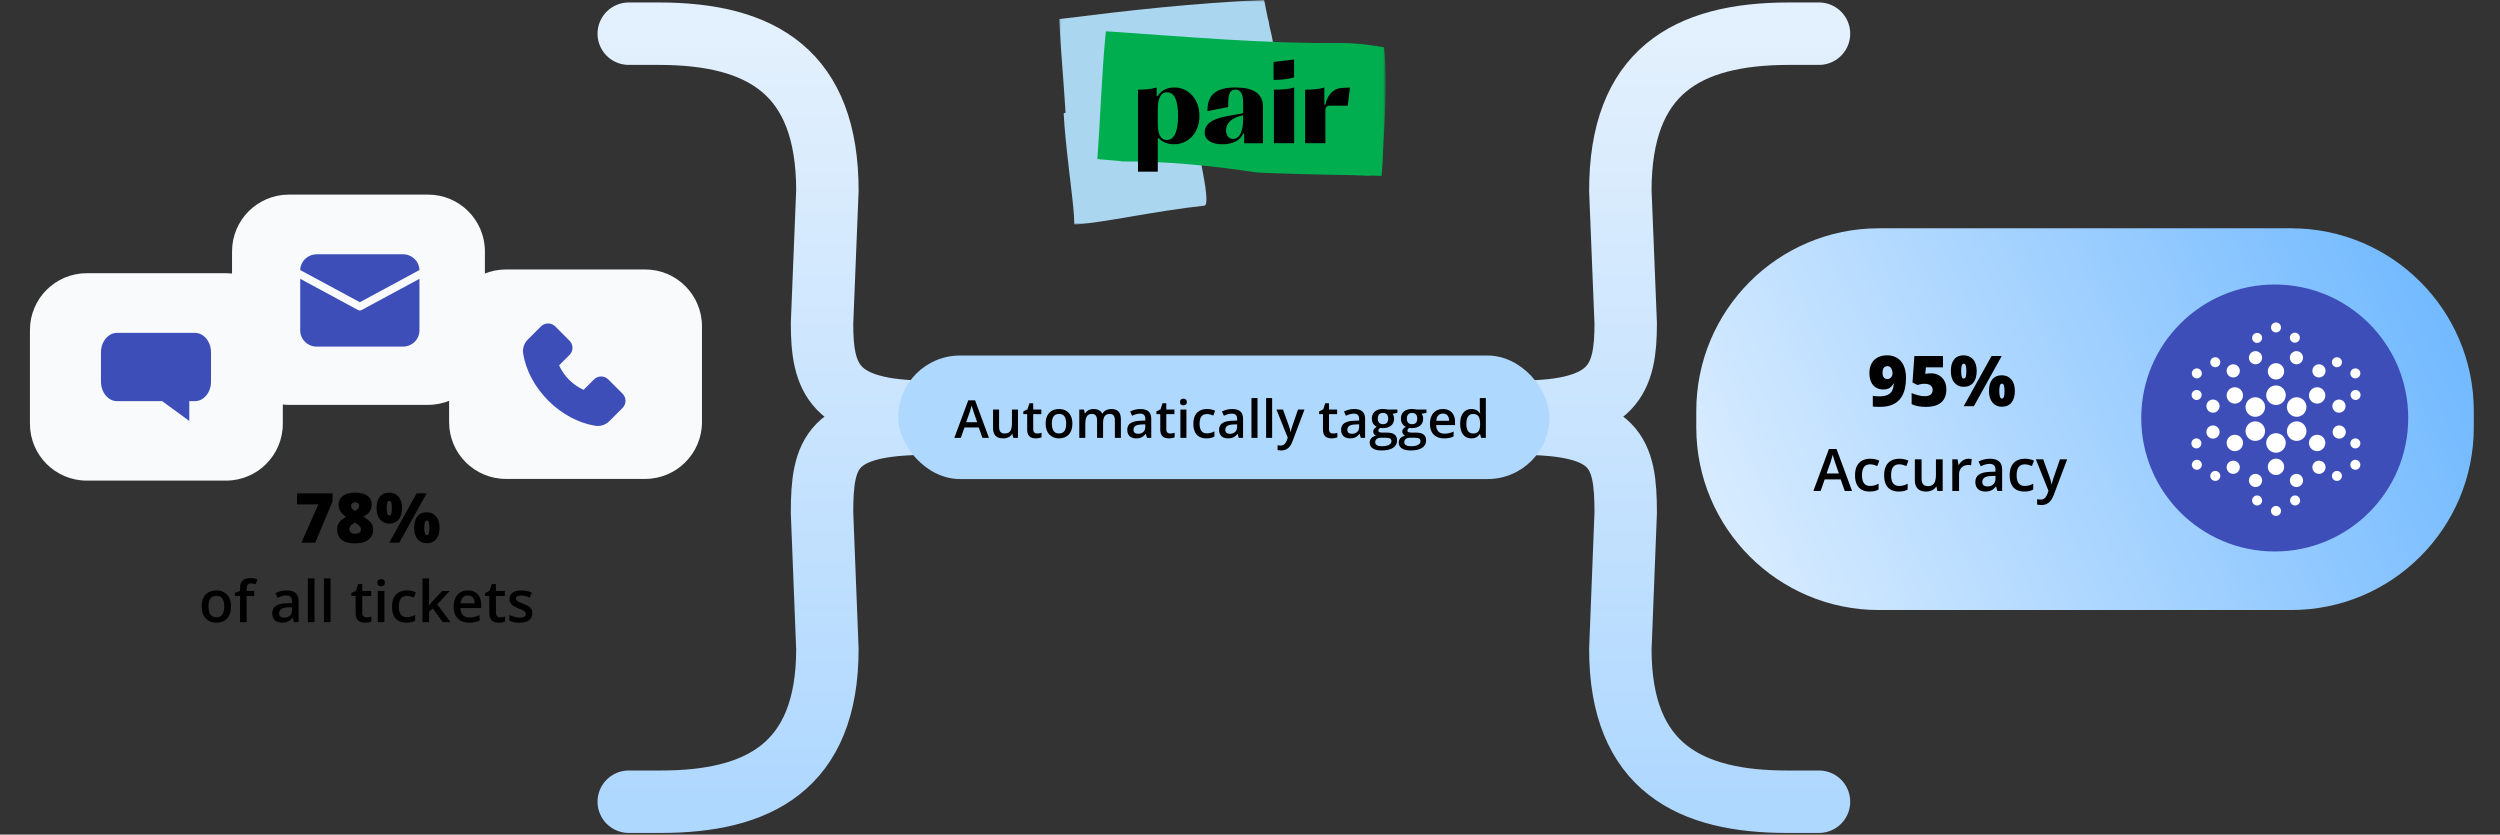
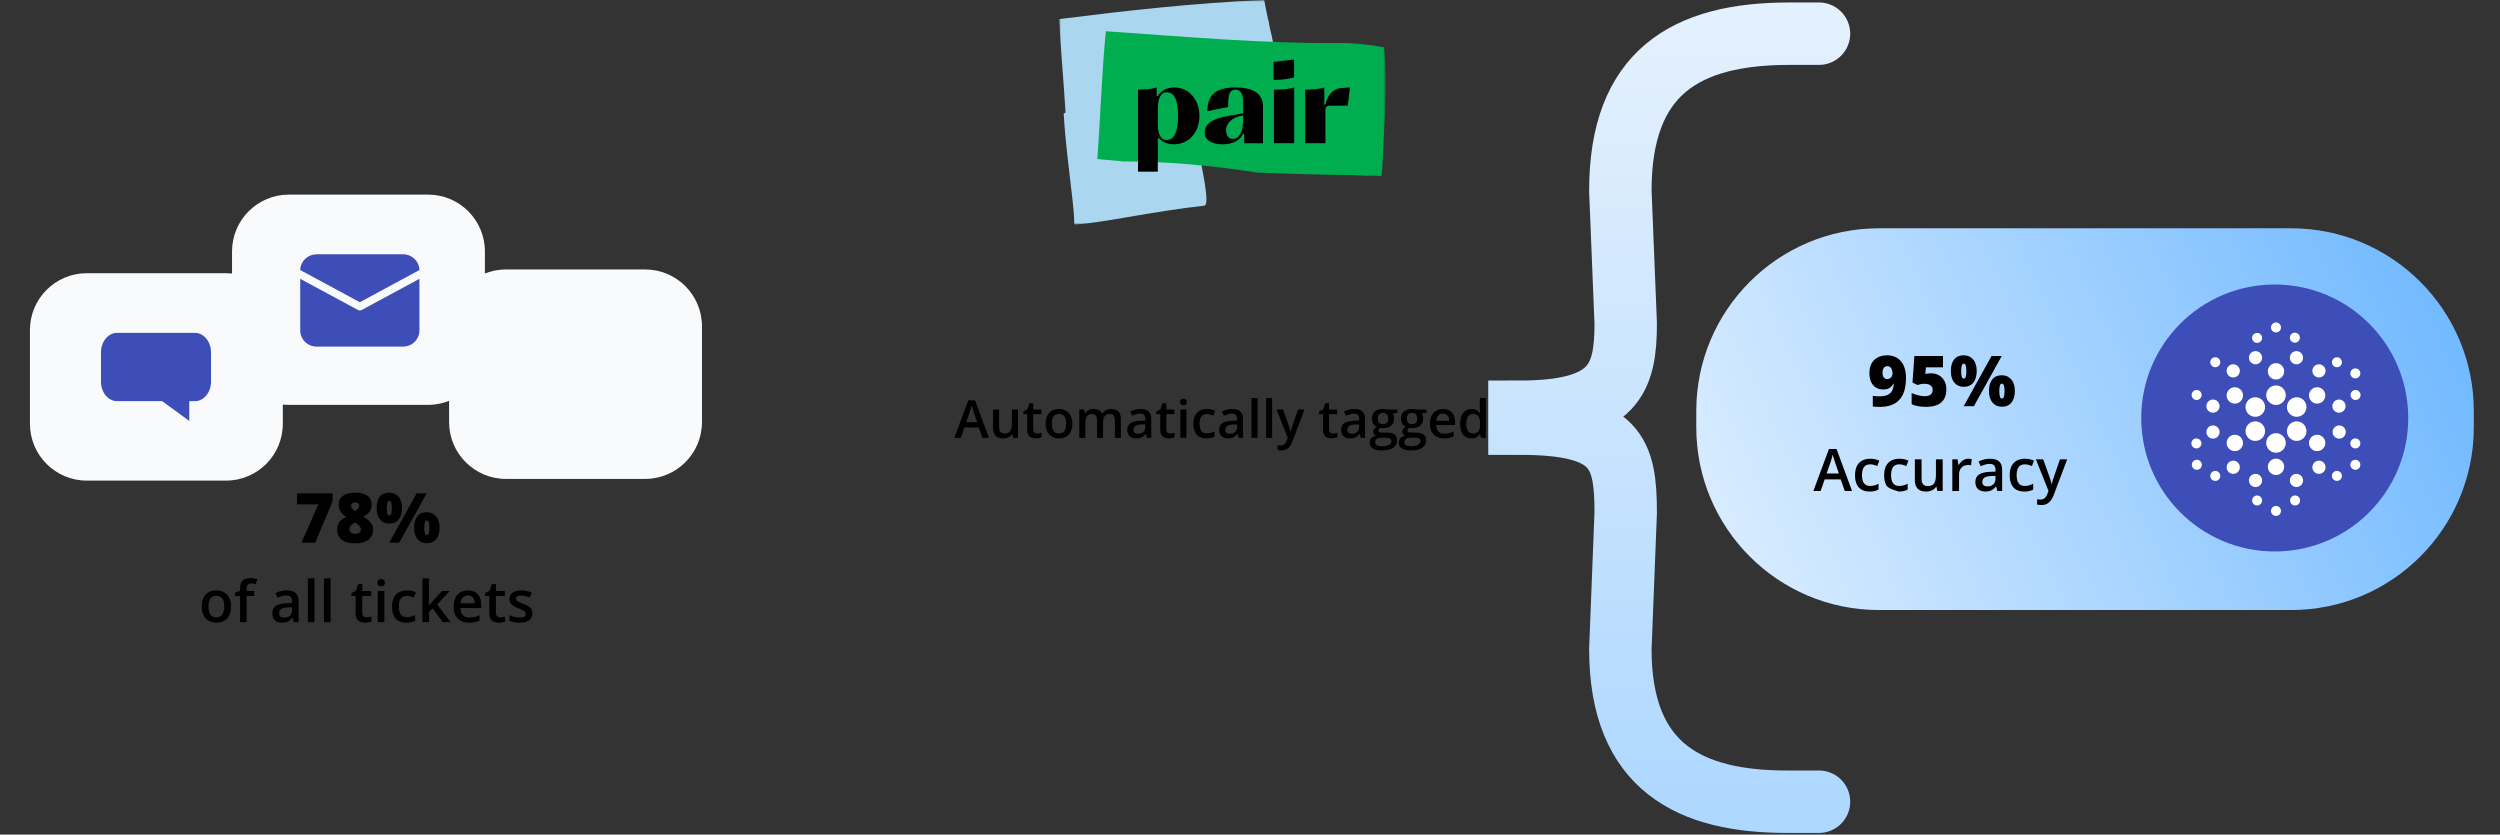
<svg xmlns="http://www.w3.org/2000/svg" width="668" height="223" viewBox="0 0 668 223" fill="none">
  <rect x="0" y="0" width="668" height="223" fill="#333333" stroke="none" />
  <path d="M486.036 214.218H477.448C451.803 214.218 432.957 205.217 432.957 173.45L434.388 137.023C434.388 120.822 431.884 113.197 406 113.197V110.021C431.406 110.021 434.388 101.126 434.388 86.407L432.957 50.933C432.957 19.377 450.372 9 478.044 9H486.036" stroke="url(#paint0_linear_68_1079)" stroke-width="16.68" stroke-linecap="round" />
-   <path d="M168 214.218H176.588C202.233 214.218 221.079 205.217 221.079 173.45L219.648 137.023C219.648 120.822 222.152 113.197 248.036 113.197V110.021C222.63 110.021 219.648 101.126 219.648 86.407L221.079 50.933C221.079 19.377 203.664 9 175.992 9H168" stroke="url(#paint1_linear_68_1079)" stroke-width="16.68" stroke-linecap="round" />
  <path d="M502.055 61H612.19C639.147 61 661 82.853 661 109.81V114.19C661 141.147 639.147 163 612.19 163H502.055C475.098 163 453.245 141.147 453.245 114.19V109.81C453.245 82.853 475.098 61 502.055 61Z" fill="url(#paint2_linear_68_1079)" />
  <path d="M607.81 147.356C627.509 147.356 643.479 131.387 643.479 111.687C643.479 91.988 627.509 76.019 607.81 76.019C588.111 76.019 572.141 91.988 572.141 111.687C572.141 131.387 588.111 147.356 607.81 147.356Z" fill="#3E4EB8" />
  <path d="M608.143 108.211C609.586 108.211 610.755 107.042 610.755 105.599C610.755 104.156 609.586 102.987 608.143 102.987C606.7 102.987 605.531 104.156 605.531 105.599C605.531 107.042 606.7 108.211 608.143 108.211Z" fill="white" />
  <path d="M608.143 101.406C609.351 101.406 610.33 100.427 610.33 99.219C610.33 98.011 609.351 97.032 608.143 97.032C606.935 97.032 605.956 98.011 605.956 99.219C605.956 100.427 606.935 101.406 608.143 101.406Z" fill="white" />
  <path d="M597.145 107.846C598.353 107.846 599.332 106.867 599.332 105.659C599.332 104.451 598.353 103.472 597.145 103.472C595.937 103.472 594.958 104.451 594.958 105.659C594.958 106.867 595.937 107.846 597.145 107.846Z" fill="white" />
  <path d="M597.145 120.544C598.353 120.544 599.332 119.564 599.332 118.356C599.332 117.149 598.353 116.169 597.145 116.169C595.937 116.169 594.958 117.149 594.958 118.356C594.958 119.564 595.937 120.544 597.145 120.544Z" fill="white" />
  <path d="M608.143 126.922C609.351 126.922 610.33 125.943 610.33 124.735C610.33 123.528 609.351 122.548 608.143 122.548C606.935 122.548 605.956 123.528 605.956 124.735C605.956 125.943 606.935 126.922 608.143 126.922Z" fill="white" />
  <path d="M619.141 120.544C620.349 120.544 621.328 119.564 621.328 118.356C621.328 117.149 620.349 116.169 619.141 116.169C617.933 116.169 616.954 117.149 616.954 118.356C616.954 119.564 617.933 120.544 619.141 120.544Z" fill="white" />
  <path d="M619.141 107.846C620.349 107.846 621.328 106.867 621.328 105.659C621.328 104.451 620.349 103.472 619.141 103.472C617.933 103.472 616.954 104.451 616.954 105.659C616.954 106.867 617.933 107.846 619.141 107.846Z" fill="white" />
  <path d="M619.627 100.86C620.6 100.86 621.39 100.071 621.39 99.098C621.39 98.125 620.6 97.336 619.627 97.336C618.654 97.336 617.865 98.125 617.865 99.098C617.865 100.071 618.654 100.86 619.627 100.86Z" fill="white" />
  <path d="M619.627 126.618C620.6 126.618 621.39 125.83 621.39 124.857C621.39 123.884 620.6 123.095 619.627 123.095C618.654 123.095 617.865 123.884 617.865 124.857C617.865 125.83 618.654 126.618 619.627 126.618Z" fill="white" />
  <path d="M596.72 100.86C597.693 100.86 598.482 100.071 598.482 99.098C598.482 98.125 597.693 97.336 596.72 97.336C595.747 97.336 594.958 98.125 594.958 99.098C594.958 100.071 595.747 100.86 596.72 100.86Z" fill="white" />
  <path d="M596.72 126.618C597.693 126.618 598.482 125.83 598.482 124.857C598.482 123.884 597.693 123.095 596.72 123.095C595.747 123.095 594.958 123.884 594.958 124.857C594.958 125.83 595.747 126.618 596.72 126.618Z" fill="white" />
  <path d="M624.975 110.276C625.948 110.276 626.737 109.487 626.737 108.515C626.737 107.542 625.948 106.752 624.975 106.752C624.001 106.752 623.212 107.542 623.212 108.515C623.212 109.487 624.001 110.276 624.975 110.276Z" fill="white" />
  <path d="M591.312 110.276C592.285 110.276 593.074 109.487 593.074 108.515C593.074 107.542 592.285 106.752 591.312 106.752C590.339 106.752 589.55 107.542 589.55 108.515C589.55 109.487 590.339 110.276 591.312 110.276Z" fill="white" />
  <path d="M591.312 117.201C592.285 117.201 593.074 116.412 593.074 115.439C593.074 114.466 592.285 113.678 591.312 113.678C590.339 113.678 589.55 114.466 589.55 115.439C589.55 116.412 590.339 117.201 591.312 117.201Z" fill="white" />
  <path d="M625.035 117.201C626.009 117.201 626.797 116.412 626.797 115.439C626.797 114.466 626.009 113.678 625.035 113.678C624.062 113.678 623.273 114.466 623.273 115.439C623.273 116.412 624.062 117.201 625.035 117.201Z" fill="white" />
  <path d="M613.612 97.337C614.586 97.337 615.375 96.548 615.375 95.575C615.375 94.602 614.586 93.813 613.612 93.813C612.639 93.813 611.85 94.602 611.85 95.575C611.85 96.548 612.639 97.337 613.612 97.337Z" fill="white" />
  <path d="M613.612 130.142C614.586 130.142 615.375 129.354 615.375 128.381C615.375 127.408 614.586 126.619 613.612 126.619C612.639 126.619 611.85 127.408 611.85 128.381C611.85 129.354 612.639 130.142 613.612 130.142Z" fill="white" />
  <path d="M602.674 97.337C603.647 97.337 604.436 96.548 604.436 95.575C604.436 94.602 603.647 93.813 602.674 93.813C601.701 93.813 600.912 94.602 600.912 95.575C600.912 96.548 601.701 97.337 602.674 97.337Z" fill="white" />
  <path d="M602.674 130.142C603.647 130.142 604.436 129.354 604.436 128.381C604.436 127.408 603.647 126.619 602.674 126.619C601.701 126.619 600.912 127.408 600.912 128.381C600.912 129.354 601.701 130.142 602.674 130.142Z" fill="white" />
  <path d="M608.143 137.858C608.882 137.858 609.48 137.259 609.48 136.522C609.48 135.783 608.882 135.185 608.143 135.185C607.405 135.185 606.806 135.783 606.806 136.522C606.806 137.259 607.405 137.858 608.143 137.858Z" fill="white" />
  <path d="M613.247 135.063C613.986 135.063 614.584 134.465 614.584 133.727C614.584 132.988 613.986 132.39 613.247 132.39C612.509 132.39 611.91 132.988 611.91 133.727C611.91 134.465 612.509 135.063 613.247 135.063Z" fill="white" />
  <path d="M603.1 135.063C603.839 135.063 604.437 134.465 604.437 133.727C604.437 132.988 603.839 132.39 603.1 132.39C602.362 132.39 601.763 132.988 601.763 133.727C601.763 134.465 602.362 135.063 603.1 135.063Z" fill="white" />
  <path d="M603.1 91.625C603.839 91.625 604.437 91.026 604.437 90.288C604.437 89.55 603.839 88.952 603.1 88.952C602.362 88.952 601.763 89.55 601.763 90.288C601.763 91.026 602.362 91.625 603.1 91.625Z" fill="white" />
  <path d="M613.186 91.564C613.925 91.564 614.523 90.966 614.523 90.228C614.523 89.49 613.925 88.891 613.186 88.891C612.448 88.891 611.849 89.49 611.849 90.228C611.849 90.966 612.448 91.564 613.186 91.564Z" fill="white" />
  <path d="M608.143 88.831C608.882 88.831 609.48 88.233 609.48 87.495C609.48 86.757 608.882 86.158 608.143 86.158C607.405 86.158 606.806 86.757 606.806 87.495C606.806 88.233 607.405 88.831 608.143 88.831Z" fill="white" />
  <path d="M624.428 128.502C625.166 128.502 625.765 127.904 625.765 127.166C625.765 126.427 625.166 125.829 624.428 125.829C623.689 125.829 623.09 126.427 623.09 127.166C623.09 127.904 623.689 128.502 624.428 128.502Z" fill="white" />
  <path d="M591.919 128.502C592.658 128.502 593.257 127.904 593.257 127.166C593.257 126.427 592.658 125.829 591.919 125.829C591.181 125.829 590.582 126.427 590.582 127.166C590.582 127.904 591.181 128.502 591.919 128.502Z" fill="white" />
  <path d="M591.919 98.126C592.658 98.126 593.257 97.527 593.257 96.789C593.257 96.051 592.658 95.453 591.919 95.453C591.181 95.453 590.582 96.051 590.582 96.789C590.582 97.527 591.181 98.126 591.919 98.126Z" fill="white" />
  <path d="M624.428 98.126C625.166 98.126 625.765 97.527 625.765 96.789C625.765 96.051 625.166 95.453 624.428 95.453C623.689 95.453 623.09 96.051 623.09 96.789C623.09 97.527 623.689 98.126 624.428 98.126Z" fill="white" />
  <path d="M629.349 125.525C630.088 125.525 630.686 124.926 630.686 124.188C630.686 123.45 630.088 122.852 629.349 122.852C628.61 122.852 628.012 123.45 628.012 124.188C628.012 124.926 628.61 125.525 629.349 125.525Z" fill="white" />
  <path d="M629.349 119.814C630.088 119.814 630.686 119.216 630.686 118.478C630.686 117.739 630.088 117.141 629.349 117.141C628.61 117.141 628.012 117.739 628.012 118.478C628.012 119.216 628.61 119.814 629.349 119.814Z" fill="white" />
  <path d="M629.41 106.875C630.149 106.875 630.747 106.276 630.747 105.538C630.747 104.8 630.149 104.202 629.41 104.202C628.672 104.202 628.073 104.8 628.073 105.538C628.073 106.276 628.672 106.875 629.41 106.875Z" fill="white" />
  <path d="M629.349 101.102C630.088 101.102 630.686 100.504 630.686 99.766C630.686 99.028 630.088 98.429 629.349 98.429C628.61 98.429 628.012 99.028 628.012 99.766C628.012 100.504 628.61 101.102 629.349 101.102Z" fill="white" />
  <path d="M586.998 125.525C587.737 125.525 588.335 124.926 588.335 124.188C588.335 123.45 587.737 122.852 586.998 122.852C586.26 122.852 585.661 123.45 585.661 124.188C585.661 124.926 586.26 125.525 586.998 125.525Z" fill="white" />
  <path d="M586.877 119.814C587.615 119.814 588.214 119.216 588.214 118.478C588.214 117.739 587.615 117.141 586.877 117.141C586.138 117.141 585.54 117.739 585.54 118.478C585.54 119.216 586.138 119.814 586.877 119.814Z" fill="white" />
  <path d="M586.937 106.875C587.676 106.875 588.275 106.276 588.275 105.538C588.275 104.8 587.676 104.202 586.937 104.202C586.199 104.202 585.6 104.8 585.6 105.538C585.6 106.276 586.199 106.875 586.937 106.875Z" fill="white" />
-   <path d="M586.998 101.102C587.737 101.102 588.335 100.504 588.335 99.766C588.335 99.028 587.737 98.429 586.998 98.429C586.26 98.429 585.661 99.028 585.661 99.766C585.661 100.504 586.26 101.102 586.998 101.102Z" fill="white" />
  <path d="M608.143 120.968C609.586 120.968 610.755 119.799 610.755 118.356C610.755 116.913 609.586 115.744 608.143 115.744C606.7 115.744 605.531 116.913 605.531 118.356C605.531 119.799 606.7 120.968 608.143 120.968Z" fill="white" />
  <path d="M613.672 117.81C615.115 117.81 616.285 116.64 616.285 115.198C616.285 113.755 615.115 112.585 613.672 112.585C612.23 112.585 611.06 113.755 611.06 115.198C611.06 116.64 612.23 117.81 613.672 117.81Z" fill="white" />
  <path d="M613.672 111.37C615.115 111.37 616.285 110.2 616.285 108.758C616.285 107.315 615.115 106.146 613.672 106.146C612.23 106.146 611.06 107.315 611.06 108.758C611.06 110.2 612.23 111.37 613.672 111.37Z" fill="white" />
  <path d="M602.614 117.81C604.057 117.81 605.227 116.64 605.227 115.198C605.227 113.755 604.057 112.585 602.614 112.585C601.172 112.585 600.002 113.755 600.002 115.198C600.002 116.64 601.172 117.81 602.614 117.81Z" fill="white" />
  <path d="M602.614 111.37C604.057 111.37 605.227 110.2 605.227 108.758C605.227 107.315 604.057 106.146 602.614 106.146C601.172 106.146 600.002 107.315 600.002 108.758C600.002 110.2 601.172 111.37 602.614 111.37Z" fill="white" />
  <path d="M509.285 101.008C509.285 101.967 509.199 102.847 509.028 103.648C508.863 104.448 508.603 105.163 508.249 105.793C507.9 106.416 507.451 106.948 506.901 107.388C506.351 107.822 505.694 108.152 504.93 108.378C504.167 108.604 503.287 108.717 502.29 108.717C502.016 108.717 501.695 108.711 501.328 108.699C500.967 108.686 500.662 108.662 500.411 108.625V105.756C500.674 105.799 500.937 105.836 501.2 105.866C501.462 105.891 501.768 105.903 502.116 105.903C503.125 105.903 503.904 105.759 504.454 105.472C505.01 105.185 505.401 104.788 505.627 104.28C505.853 103.767 505.985 103.177 506.021 102.511H505.911C505.752 102.811 505.56 103.08 505.334 103.318C505.108 103.55 504.824 103.733 504.481 103.868C504.139 104.002 503.714 104.07 503.207 104.07C502.455 104.07 501.802 103.898 501.246 103.556C500.696 103.214 500.268 102.719 499.962 102.071C499.657 101.417 499.504 100.623 499.504 99.688C499.504 98.692 499.693 97.843 500.072 97.14C500.457 96.431 501.004 95.887 501.713 95.508C502.428 95.129 503.277 94.94 504.261 94.94C504.958 94.94 505.609 95.059 506.214 95.297C506.825 95.536 507.36 95.902 507.818 96.397C508.276 96.886 508.634 97.513 508.89 98.276C509.153 99.04 509.285 99.951 509.285 101.008ZM504.353 97.836C503.931 97.836 503.601 97.98 503.363 98.267C503.131 98.554 503.015 99.016 503.015 99.651C503.015 100.152 503.125 100.55 503.345 100.843C503.565 101.136 503.889 101.283 504.316 101.283C504.585 101.283 504.82 101.213 505.022 101.072C505.23 100.925 505.392 100.742 505.508 100.522C505.624 100.296 505.682 100.064 505.682 99.826C505.682 99.587 505.655 99.352 505.6 99.12C505.551 98.881 505.471 98.668 505.361 98.478C505.257 98.282 505.12 98.127 504.949 98.01C504.784 97.894 504.585 97.836 504.353 97.836ZM516.013 99.752C516.758 99.752 517.437 99.92 518.048 100.256C518.659 100.592 519.148 101.081 519.514 101.723C519.881 102.365 520.064 103.147 520.064 104.07C520.064 105.066 519.863 105.912 519.459 106.609C519.062 107.299 518.46 107.825 517.654 108.185C516.853 108.54 515.842 108.717 514.619 108.717C513.843 108.717 513.134 108.656 512.493 108.534C511.857 108.418 511.289 108.237 510.788 107.993V105.023C511.258 105.237 511.824 105.432 512.484 105.61C513.15 105.781 513.761 105.866 514.317 105.866C514.763 105.866 515.142 105.802 515.454 105.674C515.765 105.545 516.001 105.356 516.159 105.105C516.324 104.855 516.407 104.546 516.407 104.18C516.407 103.672 516.224 103.275 515.857 102.988C515.49 102.695 514.934 102.548 514.189 102.548C513.853 102.548 513.523 102.582 513.199 102.649C512.875 102.716 512.591 102.789 512.346 102.869L511.017 102.209L511.521 95.132H519.166V98.148H514.601L514.436 99.917C514.632 99.88 514.83 99.844 515.032 99.807C515.24 99.77 515.567 99.752 516.013 99.752ZM524.684 94.94C525.735 94.94 526.579 95.306 527.214 96.04C527.856 96.773 528.177 97.803 528.177 99.129C528.177 100.455 527.877 101.491 527.278 102.236C526.68 102.982 525.815 103.355 524.684 103.355C523.658 103.355 522.83 102.982 522.2 102.236C521.577 101.491 521.265 100.455 521.265 99.129C521.265 97.803 521.558 96.773 522.145 96.04C522.738 95.306 523.584 94.94 524.684 94.94ZM524.721 97.176C524.458 97.176 524.275 97.357 524.171 97.717C524.073 98.072 524.024 98.554 524.024 99.165C524.024 99.764 524.073 100.247 524.171 100.614C524.275 100.974 524.458 101.155 524.721 101.155C524.984 101.155 525.164 100.977 525.262 100.623C525.36 100.262 525.408 99.777 525.408 99.165C525.408 98.554 525.36 98.072 525.262 97.717C525.164 97.357 524.984 97.176 524.721 97.176ZM534.859 95.132L527.425 108.534H524.703L532.137 95.132H534.859ZM534.877 100.275C535.929 100.275 536.772 100.641 537.407 101.375C538.049 102.108 538.37 103.138 538.37 104.464C538.37 105.784 538.07 106.816 537.472 107.562C536.873 108.308 536.008 108.68 534.877 108.68C533.851 108.68 533.023 108.308 532.393 107.562C531.77 106.816 531.458 105.784 531.458 104.464C531.458 103.138 531.752 102.108 532.338 101.375C532.931 100.641 533.777 100.275 534.877 100.275ZM534.914 102.511C534.651 102.511 534.468 102.692 534.364 103.052C534.266 103.407 534.217 103.889 534.217 104.5C534.217 105.099 534.266 105.582 534.364 105.949C534.468 106.309 534.651 106.49 534.914 106.49C535.177 106.49 535.357 106.312 535.455 105.958C535.559 105.597 535.611 105.112 535.611 104.5C535.611 103.865 535.559 103.376 535.455 103.034C535.357 102.685 535.177 102.511 534.914 102.511Z" fill="black" />
-   <path d="M492.921 131.19L491.829 128.089H487.559L486.466 131.19H484.534L488.689 119.976H490.721L494.869 131.19H492.921ZM491.355 126.515L490.293 123.46C490.253 123.327 490.194 123.141 490.118 122.902C490.041 122.657 489.965 122.41 489.888 122.161C489.812 121.906 489.748 121.692 489.697 121.519C489.647 121.728 489.583 121.962 489.507 122.222C489.435 122.477 489.364 122.716 489.293 122.94C489.226 123.164 489.176 123.337 489.14 123.46L488.07 126.515H491.355ZM499.567 131.343C498.767 131.343 498.075 131.187 497.489 130.877C496.903 130.566 496.453 130.09 496.137 129.448C495.821 128.807 495.663 127.992 495.663 127.004C495.663 125.975 495.837 125.135 496.183 124.483C496.529 123.831 497.008 123.35 497.619 123.039C498.235 122.729 498.94 122.573 499.735 122.573C500.239 122.573 500.695 122.624 501.102 122.726C501.515 122.823 501.863 122.943 502.149 123.085L501.614 124.521C501.303 124.394 500.985 124.287 500.659 124.2C500.333 124.114 500.02 124.071 499.72 124.071C499.226 124.071 498.813 124.18 498.482 124.399C498.156 124.618 497.912 124.944 497.749 125.377C497.591 125.81 497.512 126.347 497.512 126.989C497.512 127.61 497.593 128.134 497.756 128.562C497.919 128.985 498.161 129.306 498.482 129.525C498.803 129.739 499.198 129.846 499.666 129.846C500.129 129.846 500.545 129.79 500.911 129.677C501.278 129.565 501.624 129.42 501.95 129.242V130.8C501.629 130.984 501.285 131.119 500.919 131.205C500.552 131.297 500.101 131.343 499.567 131.343ZM507.343 131.343C506.543 131.343 505.851 131.187 505.265 130.877C504.68 130.566 504.229 130.09 503.913 129.448C503.597 128.807 503.44 127.992 503.44 127.004C503.44 125.975 503.613 125.135 503.959 124.483C504.305 123.831 504.784 123.35 505.395 123.039C506.011 122.729 506.717 122.573 507.511 122.573C508.015 122.573 508.471 122.624 508.878 122.726C509.291 122.823 509.64 122.943 509.925 123.085L509.39 124.521C509.08 124.394 508.761 124.287 508.435 124.2C508.109 124.114 507.796 124.071 507.496 124.071C507.002 124.071 506.589 124.18 506.258 124.399C505.932 124.618 505.688 124.944 505.525 125.377C505.367 125.81 505.288 126.347 505.288 126.989C505.288 127.61 505.37 128.134 505.533 128.562C505.696 128.985 505.937 129.306 506.258 129.525C506.579 129.739 506.974 129.846 507.442 129.846C507.906 129.846 508.321 129.79 508.687 129.677C509.054 129.565 509.4 129.42 509.726 129.242V130.8C509.405 130.984 509.062 131.119 508.695 131.205C508.328 131.297 507.878 131.343 507.343 131.343ZM519.084 122.734V131.19H517.671L517.426 130.052H517.327C517.149 130.342 516.922 130.584 516.647 130.777C516.372 130.966 516.066 131.106 515.73 131.198C515.394 131.294 515.04 131.343 514.669 131.343C514.032 131.343 513.487 131.236 513.034 131.022C512.586 130.803 512.242 130.467 512.003 130.014C511.763 129.56 511.644 128.975 511.644 128.257V122.734H513.446V127.921C513.446 128.577 513.579 129.069 513.844 129.395C514.114 129.721 514.531 129.884 515.096 129.884C515.641 129.884 516.074 129.772 516.395 129.548C516.716 129.324 516.942 128.993 517.075 128.555C517.212 128.117 517.281 127.579 517.281 126.943V122.734H519.084ZM525.943 122.573C526.086 122.573 526.241 122.581 526.409 122.596C526.577 122.612 526.723 122.632 526.845 122.657L526.677 124.338C526.57 124.307 526.437 124.285 526.279 124.269C526.127 124.254 525.989 124.246 525.867 124.246C525.546 124.246 525.241 124.3 524.95 124.407C524.66 124.509 524.403 124.666 524.179 124.88C523.955 125.089 523.779 125.351 523.652 125.667C523.524 125.983 523.461 126.35 523.461 126.767V131.19H521.658V122.734H523.064L523.308 124.223H523.392C523.56 123.923 523.769 123.648 524.018 123.398C524.268 123.149 524.553 122.95 524.874 122.803C525.2 122.65 525.556 122.573 525.943 122.573ZM531.726 122.573C532.795 122.573 533.603 122.81 534.147 123.284C534.697 123.757 534.972 124.496 534.972 125.499V131.19H533.697L533.353 129.991H533.292C533.053 130.296 532.806 130.548 532.551 130.747C532.296 130.946 532.001 131.093 531.665 131.19C531.334 131.292 530.929 131.343 530.45 131.343C529.946 131.343 529.495 131.251 529.098 131.068C528.701 130.879 528.388 130.594 528.159 130.212C527.929 129.83 527.815 129.346 527.815 128.761C527.815 127.89 528.138 127.236 528.785 126.798C529.437 126.36 530.42 126.118 531.734 126.072L533.2 126.019V125.575C533.2 124.99 533.063 124.572 532.788 124.323C532.518 124.073 532.136 123.948 531.642 123.948C531.219 123.948 530.809 124.01 530.412 124.132C530.015 124.254 529.628 124.404 529.251 124.582L528.67 123.314C529.083 123.095 529.551 122.917 530.076 122.78C530.606 122.642 531.156 122.573 531.726 122.573ZM533.193 127.149L532.1 127.187C531.204 127.218 530.575 127.371 530.213 127.646C529.852 127.921 529.671 128.297 529.671 128.776C529.671 129.194 529.796 129.499 530.045 129.693C530.295 129.881 530.623 129.975 531.031 129.975C531.652 129.975 532.166 129.8 532.574 129.448C532.986 129.092 533.193 128.57 533.193 127.882V127.149ZM540.892 131.343C540.093 131.343 539.4 131.187 538.815 130.877C538.229 130.566 537.778 130.09 537.463 129.448C537.147 128.807 536.989 127.992 536.989 127.004C536.989 125.975 537.162 125.135 537.508 124.483C537.855 123.831 538.333 123.35 538.945 123.039C539.561 122.729 540.266 122.573 541.06 122.573C541.565 122.573 542.02 122.624 542.428 122.726C542.84 122.823 543.189 122.943 543.474 123.085L542.94 124.521C542.629 124.394 542.311 124.287 541.985 124.2C541.659 124.114 541.346 124.071 541.045 124.071C540.551 124.071 540.139 124.18 539.808 124.399C539.482 124.618 539.237 124.944 539.074 125.377C538.917 125.81 538.838 126.347 538.838 126.989C538.838 127.61 538.919 128.134 539.082 128.562C539.245 128.985 539.487 129.306 539.808 129.525C540.129 129.739 540.523 129.846 540.992 129.846C541.455 129.846 541.87 129.79 542.237 129.677C542.604 129.565 542.95 129.42 543.276 129.242V130.8C542.955 130.984 542.611 131.119 542.244 131.205C541.878 131.297 541.427 131.343 540.892 131.343ZM543.986 122.734H545.942L547.676 127.562C547.752 127.781 547.821 127.997 547.882 128.211C547.948 128.42 548.004 128.626 548.05 128.83C548.101 129.033 548.142 129.237 548.172 129.441H548.218C548.269 129.176 548.34 128.88 548.432 128.555C548.529 128.224 548.636 127.893 548.753 127.562L550.418 122.734H552.351L548.722 132.351C548.513 132.901 548.256 133.37 547.951 133.757C547.65 134.149 547.294 134.444 546.881 134.643C546.469 134.846 545.998 134.948 545.468 134.948C545.213 134.948 544.992 134.933 544.803 134.902C544.615 134.877 544.455 134.849 544.322 134.818V133.382C544.429 133.408 544.564 133.431 544.727 133.451C544.89 133.471 545.058 133.482 545.231 133.482C545.552 133.482 545.83 133.418 546.064 133.291C546.298 133.163 546.497 132.983 546.66 132.748C546.823 132.519 546.958 132.257 547.065 131.961L547.362 131.167L543.986 122.734Z" fill="black" />
+   <path d="M492.921 131.19L491.829 128.089H487.559L486.466 131.19H484.534L488.689 119.976H490.721L494.869 131.19H492.921ZM491.355 126.515L490.293 123.46C490.253 123.327 490.194 123.141 490.118 122.902C490.041 122.657 489.965 122.41 489.888 122.161C489.812 121.906 489.748 121.692 489.697 121.519C489.647 121.728 489.583 121.962 489.507 122.222C489.435 122.477 489.364 122.716 489.293 122.94C489.226 123.164 489.176 123.337 489.14 123.46L488.07 126.515H491.355ZM499.567 131.343C498.767 131.343 498.075 131.187 497.489 130.877C496.903 130.566 496.453 130.09 496.137 129.448C495.821 128.807 495.663 127.992 495.663 127.004C495.663 125.975 495.837 125.135 496.183 124.483C496.529 123.831 497.008 123.35 497.619 123.039C498.235 122.729 498.94 122.573 499.735 122.573C500.239 122.573 500.695 122.624 501.102 122.726C501.515 122.823 501.863 122.943 502.149 123.085L501.614 124.521C501.303 124.394 500.985 124.287 500.659 124.2C500.333 124.114 500.02 124.071 499.72 124.071C499.226 124.071 498.813 124.18 498.482 124.399C498.156 124.618 497.912 124.944 497.749 125.377C497.591 125.81 497.512 126.347 497.512 126.989C497.512 127.61 497.593 128.134 497.756 128.562C497.919 128.985 498.161 129.306 498.482 129.525C498.803 129.739 499.198 129.846 499.666 129.846C500.129 129.846 500.545 129.79 500.911 129.677C501.278 129.565 501.624 129.42 501.95 129.242V130.8C501.629 130.984 501.285 131.119 500.919 131.205C500.552 131.297 500.101 131.343 499.567 131.343ZM507.343 131.343C504.68 130.566 504.229 130.09 503.913 129.448C503.597 128.807 503.44 127.992 503.44 127.004C503.44 125.975 503.613 125.135 503.959 124.483C504.305 123.831 504.784 123.35 505.395 123.039C506.011 122.729 506.717 122.573 507.511 122.573C508.015 122.573 508.471 122.624 508.878 122.726C509.291 122.823 509.64 122.943 509.925 123.085L509.39 124.521C509.08 124.394 508.761 124.287 508.435 124.2C508.109 124.114 507.796 124.071 507.496 124.071C507.002 124.071 506.589 124.18 506.258 124.399C505.932 124.618 505.688 124.944 505.525 125.377C505.367 125.81 505.288 126.347 505.288 126.989C505.288 127.61 505.37 128.134 505.533 128.562C505.696 128.985 505.937 129.306 506.258 129.525C506.579 129.739 506.974 129.846 507.442 129.846C507.906 129.846 508.321 129.79 508.687 129.677C509.054 129.565 509.4 129.42 509.726 129.242V130.8C509.405 130.984 509.062 131.119 508.695 131.205C508.328 131.297 507.878 131.343 507.343 131.343ZM519.084 122.734V131.19H517.671L517.426 130.052H517.327C517.149 130.342 516.922 130.584 516.647 130.777C516.372 130.966 516.066 131.106 515.73 131.198C515.394 131.294 515.04 131.343 514.669 131.343C514.032 131.343 513.487 131.236 513.034 131.022C512.586 130.803 512.242 130.467 512.003 130.014C511.763 129.56 511.644 128.975 511.644 128.257V122.734H513.446V127.921C513.446 128.577 513.579 129.069 513.844 129.395C514.114 129.721 514.531 129.884 515.096 129.884C515.641 129.884 516.074 129.772 516.395 129.548C516.716 129.324 516.942 128.993 517.075 128.555C517.212 128.117 517.281 127.579 517.281 126.943V122.734H519.084ZM525.943 122.573C526.086 122.573 526.241 122.581 526.409 122.596C526.577 122.612 526.723 122.632 526.845 122.657L526.677 124.338C526.57 124.307 526.437 124.285 526.279 124.269C526.127 124.254 525.989 124.246 525.867 124.246C525.546 124.246 525.241 124.3 524.95 124.407C524.66 124.509 524.403 124.666 524.179 124.88C523.955 125.089 523.779 125.351 523.652 125.667C523.524 125.983 523.461 126.35 523.461 126.767V131.19H521.658V122.734H523.064L523.308 124.223H523.392C523.56 123.923 523.769 123.648 524.018 123.398C524.268 123.149 524.553 122.95 524.874 122.803C525.2 122.65 525.556 122.573 525.943 122.573ZM531.726 122.573C532.795 122.573 533.603 122.81 534.147 123.284C534.697 123.757 534.972 124.496 534.972 125.499V131.19H533.697L533.353 129.991H533.292C533.053 130.296 532.806 130.548 532.551 130.747C532.296 130.946 532.001 131.093 531.665 131.19C531.334 131.292 530.929 131.343 530.45 131.343C529.946 131.343 529.495 131.251 529.098 131.068C528.701 130.879 528.388 130.594 528.159 130.212C527.929 129.83 527.815 129.346 527.815 128.761C527.815 127.89 528.138 127.236 528.785 126.798C529.437 126.36 530.42 126.118 531.734 126.072L533.2 126.019V125.575C533.2 124.99 533.063 124.572 532.788 124.323C532.518 124.073 532.136 123.948 531.642 123.948C531.219 123.948 530.809 124.01 530.412 124.132C530.015 124.254 529.628 124.404 529.251 124.582L528.67 123.314C529.083 123.095 529.551 122.917 530.076 122.78C530.606 122.642 531.156 122.573 531.726 122.573ZM533.193 127.149L532.1 127.187C531.204 127.218 530.575 127.371 530.213 127.646C529.852 127.921 529.671 128.297 529.671 128.776C529.671 129.194 529.796 129.499 530.045 129.693C530.295 129.881 530.623 129.975 531.031 129.975C531.652 129.975 532.166 129.8 532.574 129.448C532.986 129.092 533.193 128.57 533.193 127.882V127.149ZM540.892 131.343C540.093 131.343 539.4 131.187 538.815 130.877C538.229 130.566 537.778 130.09 537.463 129.448C537.147 128.807 536.989 127.992 536.989 127.004C536.989 125.975 537.162 125.135 537.508 124.483C537.855 123.831 538.333 123.35 538.945 123.039C539.561 122.729 540.266 122.573 541.06 122.573C541.565 122.573 542.02 122.624 542.428 122.726C542.84 122.823 543.189 122.943 543.474 123.085L542.94 124.521C542.629 124.394 542.311 124.287 541.985 124.2C541.659 124.114 541.346 124.071 541.045 124.071C540.551 124.071 540.139 124.18 539.808 124.399C539.482 124.618 539.237 124.944 539.074 125.377C538.917 125.81 538.838 126.347 538.838 126.989C538.838 127.61 538.919 128.134 539.082 128.562C539.245 128.985 539.487 129.306 539.808 129.525C540.129 129.739 540.523 129.846 540.992 129.846C541.455 129.846 541.87 129.79 542.237 129.677C542.604 129.565 542.95 129.42 543.276 129.242V130.8C542.955 130.984 542.611 131.119 542.244 131.205C541.878 131.297 541.427 131.343 540.892 131.343ZM543.986 122.734H545.942L547.676 127.562C547.752 127.781 547.821 127.997 547.882 128.211C547.948 128.42 548.004 128.626 548.05 128.83C548.101 129.033 548.142 129.237 548.172 129.441H548.218C548.269 129.176 548.34 128.88 548.432 128.555C548.529 128.224 548.636 127.893 548.753 127.562L550.418 122.734H552.351L548.722 132.351C548.513 132.901 548.256 133.37 547.951 133.757C547.65 134.149 547.294 134.444 546.881 134.643C546.469 134.846 545.998 134.948 545.468 134.948C545.213 134.948 544.992 134.933 544.803 134.902C544.615 134.877 544.455 134.849 544.322 134.818V133.382C544.429 133.408 544.564 133.431 544.727 133.451C544.89 133.471 545.058 133.482 545.231 133.482C545.552 133.482 545.83 133.418 546.064 133.291C546.298 133.163 546.497 132.983 546.66 132.748C546.823 132.519 546.958 132.257 547.065 131.961L547.362 131.167L543.986 122.734Z" fill="black" />
  <mask id="mask0_68_1079" style="mask-type:luminance" maskUnits="userSpaceOnUse" x="283" y="0" width="88" height="60">
    <path d="M370.273 0H283V60H370.273V0Z" fill="white" />
  </mask>
  <g mask="url(#mask0_68_1079)">
    <path d="M340.567 14.362C341.132 17.807 341.507 21.28 341.975 24.772C341.975 24.919 342.094 25.181 341.865 25.181C330.694 26.418 329.139 26.883 318.126 28.232C318.876 35.819 324.049 54.71 321.797 54.955C308.222 56.429 295.125 59.475 287.26 59.999C287.114 60.006 287.075 59.971 287.052 59.818C287.017 59.094 286.986 58.366 286.965 57.637C286.723 53.137 284.629 38.822 284.222 30.413C284.174 30.013 284.827 30.461 284.696 29.835C284.2 21.584 283.425 13.357 283 5.103C301.01 2.83 319.359 0.777 337.582 0C337.762 0.004 337.796 0.043 337.822 0.185C338.146 1.783 338.433 3.39 338.782 4.983C338.803 5.078 338.997 5.694 339.001 5.733C339.18 7.398 339.821 9.238 340.065 10.896C340.164 11.743 340.493 14.232 340.567 14.362Z" fill="#AAD6EF" />
    <path d="M358.083 11.502C337.371 11.691 316.125 9.735 295.494 8.352C294.414 18.855 294.017 31.772 293.211 42.433C293.2 42.633 299.695 42.943 299.737 43.142C311.807 43.049 323.931 44.291 335.887 46.1C342.237 46.404 355.106 46.74 361.484 46.794L365.535 46.976C367.439 46.843 367.531 47.013 369.026 47.006C369.103 47.006 369.143 46.966 369.153 46.877C369.249 45.907 369.328 44.935 369.403 43.963C369.776 33.669 370.879 23.274 369.862 13C369.833 12.873 369.852 12.665 369.707 12.626C365.854 11.935 361.998 11.456 358.083 11.502Z" fill="#00AE4F" />
    <path d="M313.782 23.372C311.814 23.372 310.188 24.231 309.361 25.664H309.076V23.372C307.515 23.868 305.736 23.95 304.069 23.954V45.872H309.361V36.948H309.646C310.502 37.951 312.043 38.552 313.697 38.552C317.633 38.552 320.486 35.373 320.486 30.962C320.486 26.551 317.633 23.372 313.782 23.372ZM311.757 37.407C310.046 37.407 309.361 35.717 309.361 33.112V29.244C309.361 26.408 310.075 24.661 311.814 24.661C313.982 24.661 314.781 27.238 314.781 30.962C314.781 34.686 313.954 37.407 311.757 37.407Z" fill="black" />
    <path d="M345.808 23.372C344.179 23.89 342.2 23.957 340.389 23.956V38.266H345.808V23.372Z" fill="black" />
    <path d="M354.146 29.387C354.146 28.671 354.573 28.241 355.286 28.241H360.135L360.706 23.372L358.424 23.515C356.285 23.659 354.659 25.348 354.147 27.954H353.862V23.372C352.3 23.875 350.514 23.952 348.728 23.955V38.266H354.151L354.146 29.387Z" fill="black" />
    <path d="M330.139 23.372C325.346 23.372 322.951 25.005 322.665 28.728L322.593 29.702L328.171 28.603V27.955C328.171 25.006 328.685 23.946 330.139 23.946C331.337 23.946 332.164 24.891 332.164 27.383V30.247L327.914 31.023C323.638 31.796 321.892 33.228 321.892 35.492C321.892 37.354 323.717 38.559 326.599 38.559C329.422 38.559 331.391 37.528 332.161 35.695H332.446V38.273H337.468V28.492C337.471 24.877 334.711 23.372 330.139 23.372ZM332.164 31.736C332.164 35.201 331.195 37.12 329.425 37.12C328.313 37.12 327.6 36.175 327.6 34.715C327.6 33.137 328.941 31.363 332.164 30.819V31.736Z" fill="black" />
    <path d="M345.786 15.89C345.786 15.89 343.852 16.163 340.298 16.555V21.34C343.593 21.392 345.786 20.675 345.786 20.675V15.89Z" fill="black" />
  </g>
  <path d="M80.544 145L85.07 134.769H79.364V131.821H88.874V133.921L84.231 145H80.544ZM94.922 131.632C95.794 131.632 96.557 131.749 97.212 131.983C97.873 132.218 98.39 132.575 98.763 133.056C99.135 133.531 99.322 134.129 99.322 134.85C99.322 135.379 99.222 135.844 99.024 136.247C98.832 136.644 98.564 136.992 98.222 137.293C97.885 137.587 97.495 137.843 97.05 138.059C97.465 138.293 97.876 138.567 98.285 138.879C98.694 139.192 99.033 139.561 99.303 139.988C99.574 140.409 99.709 140.91 99.709 141.493C99.709 142.197 99.538 142.828 99.195 143.386C98.853 143.939 98.327 144.378 97.618 144.703C96.909 145.021 95.998 145.18 94.886 145.18C93.775 145.18 92.864 145.027 92.155 144.721C91.446 144.414 90.923 143.987 90.587 143.441C90.256 142.888 90.091 142.251 90.091 141.529C90.091 140.916 90.193 140.4 90.397 139.979C90.608 139.558 90.893 139.201 91.254 138.906C91.614 138.612 92.026 138.347 92.489 138.113C92.122 137.867 91.785 137.587 91.479 137.275C91.172 136.962 90.929 136.605 90.749 136.202C90.568 135.799 90.478 135.343 90.478 134.832C90.478 134.123 90.668 133.531 91.046 133.056C91.425 132.581 91.948 132.227 92.615 131.992C93.288 131.752 94.057 131.632 94.922 131.632ZM93.354 141.385C93.354 141.752 93.486 142.049 93.751 142.278C94.015 142.506 94.382 142.62 94.85 142.62C95.397 142.62 95.797 142.518 96.049 142.314C96.308 142.103 96.437 141.818 96.437 141.457C96.437 141.187 96.356 140.944 96.194 140.727C96.037 140.505 95.854 140.312 95.644 140.15C95.433 139.988 95.25 139.862 95.094 139.772L94.85 139.627C94.58 139.766 94.331 139.922 94.102 140.096C93.88 140.264 93.7 140.457 93.561 140.673C93.423 140.883 93.354 141.121 93.354 141.385ZM94.904 134.201C94.61 134.201 94.355 134.288 94.138 134.462C93.922 134.63 93.814 134.862 93.814 135.156C93.814 135.349 93.859 135.529 93.949 135.697C94.045 135.859 94.171 136.01 94.328 136.148C94.49 136.286 94.67 136.412 94.868 136.526C95.043 136.424 95.214 136.313 95.382 136.193C95.55 136.073 95.692 135.928 95.806 135.76C95.92 135.592 95.977 135.391 95.977 135.156C95.977 134.862 95.869 134.63 95.653 134.462C95.442 134.288 95.193 134.201 94.904 134.201ZM103.991 131.632C105.025 131.632 105.854 131.992 106.479 132.713C107.11 133.434 107.425 134.447 107.425 135.751C107.425 137.055 107.131 138.074 106.542 138.807C105.953 139.54 105.103 139.907 103.991 139.907C102.981 139.907 102.167 139.54 101.548 138.807C100.935 138.074 100.629 137.055 100.629 135.751C100.629 134.447 100.917 133.434 101.494 132.713C102.077 131.992 102.909 131.632 103.991 131.632ZM104.027 133.831C103.769 133.831 103.588 134.008 103.486 134.363C103.39 134.712 103.342 135.186 103.342 135.787C103.342 136.376 103.39 136.851 103.486 137.212C103.588 137.566 103.769 137.743 104.027 137.743C104.285 137.743 104.463 137.569 104.559 137.221C104.655 136.866 104.703 136.388 104.703 135.787C104.703 135.186 104.655 134.712 104.559 134.363C104.463 134.008 104.285 133.831 104.027 133.831ZM113.997 131.821L106.686 145H104.009L111.32 131.821H113.997ZM114.015 136.878C115.049 136.878 115.878 137.239 116.503 137.96C117.134 138.681 117.449 139.694 117.449 140.998C117.449 142.296 117.155 143.311 116.566 144.044C115.977 144.778 115.127 145.144 114.015 145.144C113.005 145.144 112.191 144.778 111.572 144.044C110.959 143.311 110.653 142.296 110.653 140.998C110.653 139.694 110.941 138.681 111.518 137.96C112.101 137.239 112.933 136.878 114.015 136.878ZM114.051 139.078C113.793 139.078 113.612 139.255 113.51 139.609C113.414 139.958 113.366 140.433 113.366 141.034C113.366 141.623 113.414 142.097 113.51 142.458C113.612 142.812 113.793 142.99 114.051 142.99C114.309 142.99 114.487 142.816 114.583 142.467C114.685 142.112 114.736 141.635 114.736 141.034C114.736 140.409 114.685 139.928 114.583 139.591C114.487 139.249 114.309 139.078 114.051 139.078Z" fill="black" />
  <path d="M61.739 162.054C61.739 162.745 61.649 163.358 61.469 163.894C61.289 164.43 61.026 164.883 60.68 165.254C60.335 165.619 59.919 165.9 59.433 166.095C58.947 166.286 58.399 166.381 57.788 166.381C57.217 166.381 56.694 166.286 56.218 166.095C55.742 165.9 55.329 165.619 54.979 165.254C54.633 164.883 54.365 164.43 54.175 163.894C53.984 163.358 53.889 162.745 53.889 162.054C53.889 161.137 54.047 160.361 54.363 159.725C54.683 159.084 55.139 158.596 55.73 158.26C56.321 157.925 57.024 157.757 57.841 157.757C58.607 157.757 59.283 157.925 59.869 158.26C60.455 158.596 60.913 159.084 61.244 159.725C61.574 160.366 61.739 161.142 61.739 162.054ZM55.707 162.054C55.707 162.66 55.78 163.178 55.925 163.609C56.075 164.039 56.306 164.37 56.616 164.6C56.927 164.826 57.327 164.938 57.818 164.938C58.309 164.938 58.71 164.826 59.02 164.6C59.331 164.37 59.559 164.039 59.704 163.609C59.849 163.178 59.922 162.66 59.922 162.054C59.922 161.448 59.849 160.934 59.704 160.514C59.559 160.088 59.331 159.765 59.02 159.545C58.71 159.319 58.306 159.207 57.811 159.207C57.08 159.207 56.546 159.452 56.211 159.943C55.875 160.434 55.707 161.137 55.707 162.054ZM67.922 159.259H65.901V166.23H64.136V159.259H62.776V158.41L64.136 157.892V157.314C64.136 156.608 64.246 156.047 64.466 155.631C64.692 155.215 65.012 154.917 65.428 154.737C65.849 154.552 66.349 154.459 66.93 154.459C67.311 154.459 67.659 154.492 67.974 154.557C68.29 154.617 68.555 154.687 68.771 154.767L68.312 156.104C68.142 156.049 67.952 155.999 67.742 155.954C67.531 155.904 67.306 155.879 67.066 155.879C66.665 155.879 66.369 156.004 66.179 156.254C65.994 156.505 65.901 156.87 65.901 157.351V157.915H67.922V159.259ZM76.598 157.757C77.65 157.757 78.444 157.99 78.98 158.456C79.52 158.921 79.791 159.647 79.791 160.634V166.23H78.536L78.198 165.051H78.138C77.903 165.352 77.66 165.599 77.409 165.795C77.159 165.99 76.869 166.135 76.538 166.23C76.213 166.331 75.814 166.381 75.344 166.381C74.848 166.381 74.405 166.291 74.014 166.11C73.624 165.925 73.316 165.645 73.09 165.269C72.865 164.893 72.752 164.418 72.752 163.842C72.752 162.985 73.07 162.342 73.706 161.911C74.347 161.48 75.314 161.242 76.606 161.197L78.048 161.145V160.709C78.048 160.133 77.913 159.723 77.642 159.477C77.377 159.232 77.001 159.109 76.516 159.109C76.1 159.109 75.697 159.169 75.306 159.289C74.915 159.41 74.535 159.557 74.164 159.733L73.593 158.486C73.999 158.27 74.46 158.095 74.976 157.96C75.496 157.825 76.037 157.757 76.598 157.757ZM78.04 162.257L76.966 162.294C76.085 162.324 75.466 162.474 75.111 162.745C74.755 163.015 74.578 163.386 74.578 163.857C74.578 164.267 74.7 164.568 74.946 164.758C75.191 164.943 75.514 165.036 75.915 165.036C76.526 165.036 77.031 164.863 77.432 164.518C77.838 164.167 78.04 163.654 78.04 162.978V162.257ZM84.035 166.23H82.262V154.542H84.035V166.23ZM88.332 166.23H86.559V154.542H88.332V166.23ZM97.947 164.953C98.178 164.953 98.406 164.933 98.631 164.893C98.856 164.848 99.062 164.796 99.247 164.736V166.073C99.052 166.158 98.799 166.23 98.488 166.291C98.178 166.351 97.855 166.381 97.519 166.381C97.049 166.381 96.625 166.303 96.25 166.148C95.874 165.988 95.576 165.715 95.356 165.329C95.135 164.943 95.025 164.41 95.025 163.729V159.259H93.891V158.471L95.108 157.847L95.686 156.067H96.798V157.915H99.179V159.259H96.798V163.706C96.798 164.127 96.903 164.44 97.114 164.645C97.324 164.851 97.602 164.953 97.947 164.953ZM102.703 157.915V166.23H100.937V157.915H102.703ZM101.831 154.73C102.102 154.73 102.334 154.802 102.53 154.947C102.73 155.093 102.83 155.343 102.83 155.699C102.83 156.049 102.73 156.3 102.53 156.45C102.334 156.595 102.102 156.668 101.831 156.668C101.551 156.668 101.313 156.595 101.117 156.45C100.927 156.3 100.832 156.049 100.832 155.699C100.832 155.343 100.927 155.093 101.117 154.947C101.313 154.802 101.551 154.73 101.831 154.73ZM108.584 166.381C107.798 166.381 107.117 166.228 106.541 165.922C105.965 165.617 105.522 165.149 105.212 164.518C104.901 163.887 104.746 163.085 104.746 162.114C104.746 161.102 104.916 160.276 105.257 159.635C105.597 158.994 106.068 158.521 106.669 158.215C107.275 157.91 107.968 157.757 108.75 157.757C109.245 157.757 109.694 157.807 110.094 157.907C110.5 158.002 110.843 158.12 111.124 158.26L110.598 159.672C110.292 159.547 109.979 159.442 109.659 159.357C109.338 159.272 109.03 159.229 108.735 159.229C108.249 159.229 107.843 159.337 107.518 159.552C107.197 159.768 106.957 160.088 106.797 160.514C106.641 160.939 106.564 161.468 106.564 162.099C106.564 162.71 106.644 163.226 106.804 163.646C106.964 164.062 107.202 164.378 107.518 164.593C107.833 164.803 108.221 164.908 108.682 164.908C109.138 164.908 109.546 164.853 109.907 164.743C110.267 164.633 110.608 164.49 110.928 164.315V165.847C110.613 166.028 110.275 166.16 109.914 166.245C109.553 166.336 109.11 166.381 108.584 166.381ZM114.647 154.542V160.191C114.647 160.446 114.637 160.727 114.617 161.032C114.597 161.333 114.577 161.616 114.557 161.881H114.594C114.724 161.706 114.88 161.5 115.06 161.265C115.245 161.03 115.42 160.824 115.586 160.649L118.125 157.915H120.153L116.825 161.49L120.371 166.23H118.297L115.638 162.58L114.647 163.428V166.23H112.881V154.542H114.647ZM125.013 157.757C125.754 157.757 126.39 157.91 126.921 158.215C127.452 158.521 127.86 158.954 128.146 159.515C128.431 160.076 128.574 160.747 128.574 161.528V162.474H123.023C123.043 163.281 123.258 163.902 123.669 164.337C124.084 164.773 124.665 164.991 125.411 164.991C125.942 164.991 126.418 164.941 126.839 164.841C127.264 164.736 127.703 164.583 128.153 164.383V165.817C127.738 166.013 127.314 166.155 126.884 166.245C126.453 166.336 125.937 166.381 125.336 166.381C124.52 166.381 123.801 166.223 123.18 165.907C122.564 165.587 122.081 165.111 121.73 164.48C121.385 163.849 121.212 163.065 121.212 162.129C121.212 161.197 121.37 160.406 121.685 159.755C122.001 159.104 122.444 158.608 123.015 158.268C123.586 157.927 124.252 157.757 125.013 157.757ZM125.013 159.087C124.457 159.087 124.007 159.267 123.661 159.627C123.321 159.988 123.12 160.516 123.06 161.212H126.846C126.841 160.797 126.771 160.429 126.636 160.108C126.506 159.788 126.305 159.537 126.035 159.357C125.769 159.177 125.429 159.087 125.013 159.087ZM133.66 164.953C133.89 164.953 134.118 164.933 134.343 164.893C134.569 164.848 134.774 164.796 134.959 164.736V166.073C134.764 166.158 134.511 166.23 134.2 166.291C133.89 166.351 133.567 166.381 133.231 166.381C132.761 166.381 132.337 166.303 131.962 166.148C131.586 165.988 131.288 165.715 131.068 165.329C130.848 164.943 130.737 164.41 130.737 163.729V159.259H129.603V158.471L130.82 157.847L131.398 156.067H132.51V157.915H134.892V159.259H132.51V163.706C132.51 164.127 132.615 164.44 132.826 164.645C133.036 164.851 133.314 164.953 133.66 164.953ZM142.238 163.857C142.238 164.403 142.106 164.863 141.84 165.239C141.575 165.614 141.187 165.9 140.676 166.095C140.17 166.286 139.549 166.381 138.813 166.381C138.232 166.381 137.731 166.338 137.31 166.253C136.895 166.173 136.502 166.048 136.131 165.877V164.352C136.527 164.538 136.97 164.698 137.461 164.833C137.956 164.968 138.425 165.036 138.865 165.036C139.446 165.036 139.865 164.946 140.12 164.766C140.375 164.58 140.503 164.335 140.503 164.029C140.503 163.849 140.45 163.689 140.345 163.549C140.245 163.403 140.055 163.256 139.774 163.105C139.499 162.95 139.093 162.765 138.557 162.55C138.032 162.339 137.588 162.129 137.228 161.919C136.867 161.708 136.594 161.455 136.409 161.16C136.224 160.859 136.131 160.476 136.131 160.011C136.131 159.274 136.421 158.716 137.002 158.335C137.588 157.95 138.362 157.757 139.324 157.757C139.834 157.757 140.315 157.809 140.766 157.915C141.222 158.015 141.667 158.163 142.103 158.358L141.547 159.687C141.172 159.522 140.793 159.387 140.413 159.282C140.037 159.172 139.654 159.117 139.264 159.117C138.808 159.117 138.46 159.187 138.219 159.327C137.984 159.467 137.866 159.667 137.866 159.928C137.866 160.123 137.924 160.288 138.039 160.424C138.154 160.559 138.352 160.694 138.633 160.829C138.918 160.965 139.314 161.132 139.819 161.333C140.315 161.523 140.743 161.723 141.104 161.934C141.47 162.139 141.75 162.392 141.945 162.692C142.141 162.993 142.238 163.381 142.238 163.857Z" fill="black" />
  <path d="M60.383 73H23.183C14.798 73 8 79.798 8 88.183V113.236C8 121.621 14.798 128.419 23.183 128.419H60.383C68.768 128.419 75.566 121.621 75.566 113.236V88.183C75.566 79.798 68.768 73 60.383 73Z" fill="#F8FAFC" />
  <path d="M52.077 88.942H31.284C28.908 88.942 26.979 91.281 26.979 94.162V101.971C26.979 104.855 28.908 107.191 31.284 107.191H43.334L50.578 112.477V107.191H52.077C54.456 107.191 56.382 104.852 56.382 101.971V94.162C56.385 91.281 54.456 88.942 52.077 88.942Z" fill="#3E4EB8" />
  <path d="M172.383 72H135.183C126.798 72 120 78.798 120 87.183V112.78C120 121.166 126.798 127.964 135.183 127.964H172.383C180.768 127.964 187.566 121.166 187.566 112.78V87.183C187.566 78.798 180.768 72 172.383 72Z" fill="#F8FAFC" />
-   <path d="M162.807 112.544L166.344 109.003C166.595 108.753 166.794 108.456 166.93 108.129C167.066 107.802 167.136 107.452 167.136 107.098C167.136 106.376 166.853 105.698 166.344 105.189L162.534 101.379C162.284 101.128 161.987 100.929 161.66 100.793C161.333 100.657 160.983 100.588 160.629 100.588C159.907 100.588 159.229 100.87 158.72 101.379L155.934 104.165C154.496 103.513 153.189 102.606 152.074 101.489C150.954 100.374 150.044 99.066 149.387 97.628L152.174 94.842C152.424 94.593 152.624 94.296 152.759 93.969C152.895 93.642 152.965 93.291 152.965 92.938C152.965 92.216 152.682 91.538 152.174 91.029L148.367 87.215C148.116 86.964 147.819 86.765 147.491 86.629C147.164 86.493 146.813 86.423 146.458 86.424C145.737 86.424 145.058 86.706 144.55 87.215L141.015 90.75C140.201 91.56 139.738 92.681 139.738 93.832C139.738 94.074 139.758 94.307 139.798 94.536C140.536 99.018 142.92 103.463 146.505 107.051C150.086 110.635 154.528 113.016 159.023 113.764C160.396 113.99 161.809 113.535 162.807 112.544Z" fill="#3E4EB8" />
  <path d="M114.383 52H77.183C68.798 52 62 58.798 62 67.183V92.995C62 101.381 68.798 108.178 77.183 108.178H114.383C122.768 108.178 129.566 101.381 129.566 92.995V67.183C129.566 58.798 122.768 52 114.383 52Z" fill="#F8FAFC" />
  <path d="M112.073 74.502V88.298C112.073 90.683 110.103 92.615 107.673 92.615H84.621C83.454 92.615 82.334 92.16 81.509 91.351C80.684 90.541 80.22 89.443 80.22 88.298V74.502L95.642 82.825C95.956 82.995 96.338 82.995 96.651 82.825L112.073 74.501V74.502ZM107.673 67.942C108.821 67.942 109.925 68.383 110.747 69.171C111.569 69.958 112.044 71.03 112.072 72.156L96.147 80.751L80.222 72.156L80.223 72.082C80.27 70.968 80.754 69.916 81.574 69.144C82.393 68.373 83.485 67.942 84.621 67.942H107.673Z" fill="#3E4EB8" />
-   <rect x="240" y="95" width="174" height="33" rx="16.5" fill="#AFD8FF" />
  <path d="M262.506 117L261.528 114.225H257.707L256.729 117H255L258.719 106.965H260.537L264.249 117H262.506ZM261.104 112.816L260.154 110.082C260.118 109.964 260.065 109.797 259.997 109.583C259.929 109.364 259.86 109.143 259.792 108.92C259.724 108.692 259.667 108.501 259.621 108.346C259.576 108.533 259.519 108.742 259.45 108.975C259.386 109.202 259.323 109.417 259.259 109.617C259.2 109.818 259.154 109.973 259.122 110.082L258.165 112.816H261.104ZM272.001 109.433V117H270.736L270.518 115.981H270.429C270.269 116.241 270.066 116.458 269.82 116.631C269.574 116.799 269.301 116.925 269 117.007C268.699 117.093 268.382 117.137 268.05 117.137C267.48 117.137 266.993 117.041 266.587 116.85C266.186 116.654 265.878 116.353 265.664 115.947C265.45 115.542 265.343 115.018 265.343 114.375V109.433H266.956V114.074C266.956 114.662 267.075 115.102 267.312 115.394C267.553 115.685 267.927 115.831 268.433 115.831C268.92 115.831 269.308 115.731 269.595 115.53C269.882 115.33 270.085 115.034 270.203 114.642C270.326 114.25 270.388 113.769 270.388 113.199V109.433H272.001ZM277.121 115.838C277.331 115.838 277.538 115.82 277.743 115.783C277.948 115.742 278.135 115.694 278.304 115.64V116.856C278.126 116.934 277.896 117 277.613 117.055C277.331 117.109 277.037 117.137 276.731 117.137C276.303 117.137 275.918 117.066 275.576 116.925C275.234 116.779 274.963 116.531 274.763 116.18C274.562 115.829 274.462 115.343 274.462 114.724V110.656H273.43V109.938L274.537 109.371L275.063 107.751H276.075V109.433H278.242V110.656H276.075V114.703C276.075 115.086 276.171 115.371 276.362 115.558C276.554 115.744 276.807 115.838 277.121 115.838ZM286.541 113.199C286.541 113.828 286.459 114.386 286.295 114.874C286.131 115.362 285.892 115.774 285.577 116.111C285.263 116.444 284.884 116.699 284.442 116.877C284 117.05 283.501 117.137 282.945 117.137C282.426 117.137 281.95 117.05 281.517 116.877C281.084 116.699 280.708 116.444 280.389 116.111C280.074 115.774 279.83 115.362 279.657 114.874C279.484 114.386 279.397 113.828 279.397 113.199C279.397 112.365 279.541 111.659 279.828 111.08C280.12 110.497 280.535 110.052 281.072 109.747C281.61 109.442 282.25 109.289 282.993 109.289C283.69 109.289 284.306 109.442 284.839 109.747C285.372 110.052 285.789 110.497 286.09 111.08C286.391 111.663 286.541 112.37 286.541 113.199ZM281.052 113.199C281.052 113.751 281.118 114.222 281.25 114.614C281.387 115.006 281.596 115.307 281.879 115.517C282.161 115.722 282.526 115.824 282.973 115.824C283.419 115.824 283.784 115.722 284.066 115.517C284.349 115.307 284.556 115.006 284.688 114.614C284.821 114.222 284.887 113.751 284.887 113.199C284.887 112.648 284.821 112.181 284.688 111.798C284.556 111.41 284.349 111.117 284.066 110.916C283.784 110.711 283.417 110.608 282.966 110.608C282.3 110.608 281.815 110.832 281.51 111.278C281.204 111.725 281.052 112.365 281.052 113.199ZM296.938 109.289C297.786 109.289 298.424 109.508 298.853 109.945C299.285 110.383 299.502 111.085 299.502 112.051V117H297.896V112.338C297.896 111.764 297.784 111.331 297.561 111.039C297.337 110.747 296.998 110.602 296.542 110.602C295.904 110.602 295.444 110.807 295.161 111.217C294.883 111.622 294.744 112.213 294.744 112.987V117H293.138V112.338C293.138 111.955 293.088 111.636 292.987 111.381C292.892 111.121 292.743 110.927 292.543 110.8C292.342 110.668 292.09 110.602 291.784 110.602C291.342 110.602 290.989 110.702 290.725 110.902C290.465 111.103 290.278 111.399 290.164 111.791C290.05 112.178 289.993 112.655 289.993 113.22V117H288.387V109.433H289.638L289.863 110.451H289.952C290.107 110.187 290.299 109.97 290.526 109.802C290.759 109.629 291.016 109.501 291.299 109.419C291.581 109.332 291.875 109.289 292.181 109.289C292.746 109.289 293.222 109.389 293.609 109.59C293.997 109.786 294.286 110.087 294.478 110.492H294.601C294.838 110.082 295.168 109.779 295.592 109.583C296.016 109.387 296.465 109.289 296.938 109.289ZM304.711 109.289C305.668 109.289 306.39 109.501 306.878 109.925C307.37 110.349 307.616 111.009 307.616 111.907V117H306.475L306.167 115.927H306.112C305.898 116.2 305.677 116.426 305.449 116.604C305.221 116.781 304.957 116.913 304.656 117C304.36 117.091 303.998 117.137 303.569 117.137C303.118 117.137 302.715 117.055 302.359 116.891C302.004 116.722 301.724 116.467 301.519 116.125C301.313 115.783 301.211 115.35 301.211 114.826C301.211 114.047 301.5 113.461 302.079 113.069C302.662 112.677 303.542 112.461 304.718 112.42L306.03 112.372V111.976C306.03 111.451 305.907 111.078 305.661 110.854C305.42 110.631 305.078 110.52 304.636 110.52C304.257 110.52 303.891 110.574 303.535 110.684C303.18 110.793 302.833 110.927 302.496 111.087L301.977 109.952C302.346 109.756 302.765 109.597 303.234 109.474C303.708 109.351 304.201 109.289 304.711 109.289ZM306.023 113.384L305.046 113.418C304.244 113.445 303.681 113.582 303.357 113.828C303.034 114.074 302.872 114.411 302.872 114.84C302.872 115.214 302.984 115.487 303.207 115.66C303.43 115.829 303.724 115.913 304.089 115.913C304.645 115.913 305.105 115.756 305.47 115.441C305.839 115.122 306.023 114.655 306.023 114.04V113.384ZM312.682 115.838C312.891 115.838 313.099 115.82 313.304 115.783C313.509 115.742 313.696 115.694 313.864 115.64V116.856C313.687 116.934 313.456 117 313.174 117.055C312.891 117.109 312.597 117.137 312.292 117.137C311.864 117.137 311.479 117.066 311.137 116.925C310.795 116.779 310.524 116.531 310.323 116.18C310.123 115.829 310.022 115.343 310.022 114.724V110.656H308.99V109.938L310.098 109.371L310.624 107.751H311.636V109.433H313.803V110.656H311.636V114.703C311.636 115.086 311.731 115.371 311.923 115.558C312.114 115.744 312.367 115.838 312.682 115.838ZM317.009 109.433V117H315.402V109.433H317.009ZM316.216 106.534C316.462 106.534 316.674 106.6 316.852 106.732C317.034 106.865 317.125 107.092 317.125 107.416C317.125 107.735 317.034 107.963 316.852 108.1C316.674 108.232 316.462 108.298 316.216 108.298C315.961 108.298 315.744 108.232 315.566 108.1C315.393 107.963 315.307 107.735 315.307 107.416C315.307 107.092 315.393 106.865 315.566 106.732C315.744 106.6 315.961 106.534 316.216 106.534ZM322.361 117.137C321.646 117.137 321.026 116.998 320.502 116.72C319.978 116.442 319.575 116.016 319.292 115.441C319.009 114.867 318.868 114.138 318.868 113.254C318.868 112.333 319.023 111.581 319.333 110.998C319.643 110.415 320.071 109.984 320.618 109.706C321.17 109.428 321.801 109.289 322.512 109.289C322.963 109.289 323.371 109.335 323.735 109.426C324.104 109.512 324.417 109.619 324.672 109.747L324.193 111.032C323.915 110.918 323.631 110.823 323.339 110.745C323.047 110.668 322.767 110.629 322.498 110.629C322.056 110.629 321.687 110.727 321.391 110.923C321.099 111.119 320.88 111.41 320.734 111.798C320.593 112.185 320.522 112.666 320.522 113.24C320.522 113.796 320.595 114.266 320.741 114.648C320.887 115.027 321.104 115.314 321.391 115.51C321.678 115.701 322.031 115.797 322.45 115.797C322.865 115.797 323.236 115.747 323.564 115.646C323.893 115.546 324.202 115.416 324.494 115.257V116.651C324.207 116.815 323.899 116.936 323.571 117.014C323.243 117.096 322.84 117.137 322.361 117.137ZM329.238 109.289C330.195 109.289 330.918 109.501 331.405 109.925C331.897 110.349 332.144 111.009 332.144 111.907V117H331.002L330.694 115.927H330.64C330.425 116.2 330.204 116.426 329.977 116.604C329.749 116.781 329.484 116.913 329.184 117C328.887 117.091 328.525 117.137 328.097 117.137C327.646 117.137 327.242 117.055 326.887 116.891C326.531 116.722 326.251 116.467 326.046 116.125C325.841 115.783 325.738 115.35 325.738 114.826C325.738 114.047 326.028 113.461 326.606 113.069C327.19 112.677 328.069 112.461 329.245 112.42L330.558 112.372V111.976C330.558 111.451 330.435 111.078 330.188 110.854C329.947 110.631 329.605 110.52 329.163 110.52C328.785 110.52 328.418 110.574 328.062 110.684C327.707 110.793 327.361 110.927 327.023 111.087L326.504 109.952C326.873 109.756 327.292 109.597 327.762 109.474C328.236 109.351 328.728 109.289 329.238 109.289ZM330.551 113.384L329.573 113.418C328.771 113.445 328.208 113.582 327.885 113.828C327.561 114.074 327.399 114.411 327.399 114.84C327.399 115.214 327.511 115.487 327.734 115.66C327.958 115.829 328.252 115.913 328.616 115.913C329.172 115.913 329.632 115.756 329.997 115.441C330.366 115.122 330.551 114.655 330.551 114.04V113.384ZM336.006 117H334.393V106.363H336.006V117ZM339.916 117H338.303V106.363H339.916V117ZM341.071 109.433H342.821L344.373 113.753C344.441 113.949 344.503 114.143 344.558 114.334C344.617 114.521 344.667 114.705 344.708 114.888C344.754 115.07 344.79 115.252 344.817 115.435H344.858C344.904 115.198 344.968 114.933 345.05 114.642C345.136 114.345 345.232 114.049 345.337 113.753L346.827 109.433H348.557L345.31 118.039C345.123 118.531 344.893 118.951 344.619 119.297C344.35 119.648 344.031 119.912 343.662 120.09C343.293 120.272 342.871 120.363 342.397 120.363C342.17 120.363 341.971 120.35 341.803 120.322C341.634 120.299 341.491 120.274 341.372 120.247V118.962C341.468 118.985 341.589 119.005 341.734 119.023C341.88 119.042 342.031 119.051 342.186 119.051C342.473 119.051 342.721 118.994 342.931 118.88C343.14 118.766 343.318 118.604 343.464 118.395C343.61 118.189 343.73 117.955 343.826 117.69L344.093 116.979L341.071 109.433ZM356.158 115.838C356.368 115.838 356.575 115.82 356.78 115.783C356.985 115.742 357.172 115.694 357.341 115.64V116.856C357.163 116.934 356.933 117 356.65 117.055C356.368 117.109 356.074 117.137 355.769 117.137C355.34 117.137 354.955 117.066 354.613 116.925C354.271 116.779 354 116.531 353.8 116.18C353.599 115.829 353.499 115.343 353.499 114.724V110.656H352.467V109.938L353.574 109.371L354.101 107.751H355.112V109.433H357.279V110.656H355.112V114.703C355.112 115.086 355.208 115.371 355.399 115.558C355.591 115.744 355.844 115.838 356.158 115.838ZM361.846 109.289C362.803 109.289 363.525 109.501 364.013 109.925C364.505 110.349 364.751 111.009 364.751 111.907V117H363.609L363.302 115.927H363.247C363.033 116.2 362.812 116.426 362.584 116.604C362.356 116.781 362.092 116.913 361.791 117C361.495 117.091 361.132 117.137 360.704 117.137C360.253 117.137 359.85 117.055 359.494 116.891C359.139 116.722 358.858 116.467 358.653 116.125C358.448 115.783 358.346 115.35 358.346 114.826C358.346 114.047 358.635 113.461 359.214 113.069C359.797 112.677 360.677 112.461 361.853 112.42L363.165 112.372V111.976C363.165 111.451 363.042 111.078 362.796 110.854C362.554 110.631 362.213 110.52 361.771 110.52C361.392 110.52 361.025 110.574 360.67 110.684C360.314 110.793 359.968 110.927 359.631 111.087L359.111 109.952C359.48 109.756 359.9 109.597 360.369 109.474C360.843 109.351 361.335 109.289 361.846 109.289ZM363.158 113.384L362.181 113.418C361.379 113.445 360.816 113.582 360.492 113.828C360.169 114.074 360.007 114.411 360.007 114.84C360.007 115.214 360.118 115.487 360.342 115.66C360.565 115.829 360.859 115.913 361.224 115.913C361.78 115.913 362.24 115.756 362.604 115.441C362.974 115.122 363.158 114.655 363.158 114.04V113.384ZM369.16 120.363C368.135 120.363 367.349 120.179 366.802 119.81C366.255 119.44 365.981 118.923 365.981 118.258C365.981 117.793 366.127 117.399 366.419 117.075C366.711 116.756 367.128 116.535 367.67 116.412C367.465 116.321 367.287 116.18 367.137 115.988C366.991 115.792 366.918 115.576 366.918 115.339C366.918 115.056 366.998 114.815 367.157 114.614C367.317 114.414 367.556 114.22 367.875 114.033C367.479 113.865 367.16 113.591 366.918 113.213C366.681 112.83 366.562 112.381 366.562 111.866C366.562 111.319 366.679 110.854 366.911 110.472C367.144 110.084 367.483 109.79 367.93 109.59C368.376 109.385 368.916 109.282 369.55 109.282C369.687 109.282 369.835 109.291 369.994 109.31C370.158 109.323 370.309 109.341 370.445 109.364C370.587 109.382 370.694 109.403 370.767 109.426H373.385V110.321L372.1 110.561C372.223 110.734 372.321 110.932 372.394 111.155C372.466 111.374 372.503 111.613 372.503 111.873C372.503 112.657 372.232 113.274 371.689 113.726C371.152 114.172 370.409 114.396 369.461 114.396C369.233 114.386 369.012 114.368 368.798 114.341C368.634 114.441 368.508 114.553 368.422 114.676C368.335 114.794 368.292 114.929 368.292 115.079C368.292 115.202 368.335 115.302 368.422 115.38C368.508 115.453 368.636 115.507 368.805 115.544C368.978 115.58 369.188 115.599 369.434 115.599H370.739C371.569 115.599 372.202 115.774 372.64 116.125C373.077 116.476 373.296 116.991 373.296 117.67C373.296 118.531 372.94 119.194 372.229 119.659C371.519 120.129 370.495 120.363 369.16 120.363ZM369.222 119.235C369.782 119.235 370.254 119.181 370.637 119.071C371.02 118.962 371.309 118.805 371.505 118.6C371.701 118.399 371.799 118.16 371.799 117.882C371.799 117.636 371.737 117.447 371.614 117.314C371.491 117.182 371.307 117.091 371.061 117.041C370.814 116.991 370.509 116.966 370.145 116.966H368.955C368.659 116.966 368.397 117.011 368.169 117.103C367.941 117.198 367.763 117.335 367.636 117.513C367.513 117.69 367.451 117.905 367.451 118.155C367.451 118.502 367.604 118.768 367.909 118.955C368.219 119.142 368.657 119.235 369.222 119.235ZM369.536 113.343C370.006 113.343 370.354 113.215 370.582 112.96C370.81 112.7 370.924 112.336 370.924 111.866C370.924 111.356 370.805 110.973 370.568 110.718C370.336 110.463 369.99 110.335 369.529 110.335C369.078 110.335 368.734 110.465 368.497 110.725C368.265 110.984 368.148 111.369 368.148 111.88C368.148 112.34 368.265 112.7 368.497 112.96C368.734 113.215 369.08 113.343 369.536 113.343ZM376.926 120.363C375.9 120.363 375.114 120.179 374.567 119.81C374.021 119.44 373.747 118.923 373.747 118.258C373.747 117.793 373.893 117.399 374.185 117.075C374.476 116.756 374.893 116.535 375.436 116.412C375.23 116.321 375.053 116.18 374.902 115.988C374.757 115.792 374.684 115.576 374.684 115.339C374.684 115.056 374.763 114.815 374.923 114.614C375.082 114.414 375.322 114.22 375.641 114.033C375.244 113.865 374.925 113.591 374.684 113.213C374.447 112.83 374.328 112.381 374.328 111.866C374.328 111.319 374.444 110.854 374.677 110.472C374.909 110.084 375.249 109.79 375.695 109.59C376.142 109.385 376.682 109.282 377.315 109.282C377.452 109.282 377.6 109.291 377.76 109.31C377.924 109.323 378.074 109.341 378.211 109.364C378.352 109.382 378.459 109.403 378.532 109.426H381.15V110.321L379.865 110.561C379.988 110.734 380.086 110.932 380.159 111.155C380.232 111.374 380.269 111.613 380.269 111.873C380.269 112.657 379.997 113.274 379.455 113.726C378.917 114.172 378.174 114.396 377.227 114.396C376.999 114.386 376.778 114.368 376.563 114.341C376.399 114.441 376.274 114.553 376.188 114.676C376.101 114.794 376.058 114.929 376.058 115.079C376.058 115.202 376.101 115.302 376.188 115.38C376.274 115.453 376.402 115.507 376.57 115.544C376.743 115.58 376.953 115.599 377.199 115.599H378.505C379.334 115.599 379.968 115.774 380.405 116.125C380.843 116.476 381.062 116.991 381.062 117.67C381.062 118.531 380.706 119.194 379.995 119.659C379.284 120.129 378.261 120.363 376.926 120.363ZM376.987 119.235C377.548 119.235 378.02 119.181 378.402 119.071C378.785 118.962 379.075 118.805 379.271 118.6C379.466 118.399 379.564 118.16 379.564 117.882C379.564 117.636 379.503 117.447 379.38 117.314C379.257 117.182 379.072 117.091 378.826 117.041C378.58 116.991 378.275 116.966 377.91 116.966H376.721C376.424 116.966 376.162 117.011 375.935 117.103C375.707 117.198 375.529 117.335 375.401 117.513C375.278 117.69 375.217 117.905 375.217 118.155C375.217 118.502 375.369 118.768 375.675 118.955C375.985 119.142 376.422 119.235 376.987 119.235ZM377.302 113.343C377.771 113.343 378.12 113.215 378.348 112.96C378.576 112.7 378.689 112.336 378.689 111.866C378.689 111.356 378.571 110.973 378.334 110.718C378.102 110.463 377.755 110.335 377.295 110.335C376.844 110.335 376.5 110.465 376.263 110.725C376.03 110.984 375.914 111.369 375.914 111.88C375.914 112.34 376.03 112.7 376.263 112.96C376.5 113.215 376.846 113.343 377.302 113.343ZM385.546 109.289C386.22 109.289 386.799 109.428 387.282 109.706C387.765 109.984 388.137 110.378 388.396 110.889C388.656 111.399 388.786 112.01 388.786 112.721V113.582H383.734C383.753 114.316 383.949 114.881 384.322 115.277C384.701 115.674 385.229 115.872 385.908 115.872C386.391 115.872 386.824 115.826 387.207 115.735C387.594 115.64 387.993 115.501 388.403 115.318V116.624C388.025 116.802 387.64 116.932 387.248 117.014C386.856 117.096 386.387 117.137 385.84 117.137C385.097 117.137 384.443 116.993 383.878 116.706C383.317 116.414 382.878 115.981 382.559 115.407C382.244 114.833 382.087 114.12 382.087 113.268C382.087 112.42 382.23 111.7 382.518 111.107C382.805 110.515 383.208 110.064 383.728 109.754C384.247 109.444 384.853 109.289 385.546 109.289ZM385.546 110.499C385.04 110.499 384.63 110.663 384.315 110.991C384.006 111.319 383.823 111.8 383.769 112.434H387.214C387.209 112.055 387.146 111.72 387.022 111.429C386.904 111.137 386.722 110.909 386.476 110.745C386.234 110.581 385.924 110.499 385.546 110.499ZM393.141 117.137C392.238 117.137 391.514 116.809 390.967 116.152C390.424 115.492 390.153 114.519 390.153 113.233C390.153 111.935 390.429 110.952 390.98 110.287C391.536 109.622 392.268 109.289 393.175 109.289C393.558 109.289 393.893 109.341 394.18 109.446C394.467 109.547 394.713 109.683 394.918 109.856C395.128 110.03 395.305 110.223 395.451 110.438H395.526C395.504 110.296 395.476 110.093 395.444 109.829C395.417 109.56 395.403 109.312 395.403 109.084V106.363H397.017V117H395.759L395.472 115.968H395.403C395.267 116.187 395.093 116.385 394.884 116.562C394.679 116.736 394.433 116.875 394.146 116.979C393.863 117.084 393.528 117.137 393.141 117.137ZM393.592 115.831C394.28 115.831 394.765 115.633 395.048 115.236C395.33 114.84 395.476 114.245 395.485 113.452V113.24C395.485 112.393 395.349 111.743 395.075 111.292C394.802 110.836 394.303 110.608 393.578 110.608C392.999 110.608 392.557 110.843 392.252 111.312C391.951 111.777 391.801 112.427 391.801 113.261C391.801 114.095 391.951 114.733 392.252 115.175C392.557 115.612 393.004 115.831 393.592 115.831Z" fill="black" />
  <defs>
    <linearGradient id="paint0_linear_68_1079" x1="446.018" y1="214.218" x2="446.018" y2="9" gradientUnits="userSpaceOnUse">
      <stop stop-color="#AFD8FF" />
      <stop offset="1" stop-color="#E3F0FD" />
    </linearGradient>
    <linearGradient id="paint1_linear_68_1079" x1="208.018" y1="214.218" x2="208.018" y2="9" gradientUnits="userSpaceOnUse">
      <stop stop-color="#AFD8FF" />
      <stop offset="1" stop-color="#E3F0FD" />
    </linearGradient>
    <linearGradient id="paint2_linear_68_1079" x1="675.781" y1="-8.308" x2="370.14" y2="129.281" gradientUnits="userSpaceOnUse">
      <stop stop-color="#55ABFF" />
      <stop offset="1" stop-color="white" />
    </linearGradient>
  </defs>
</svg>